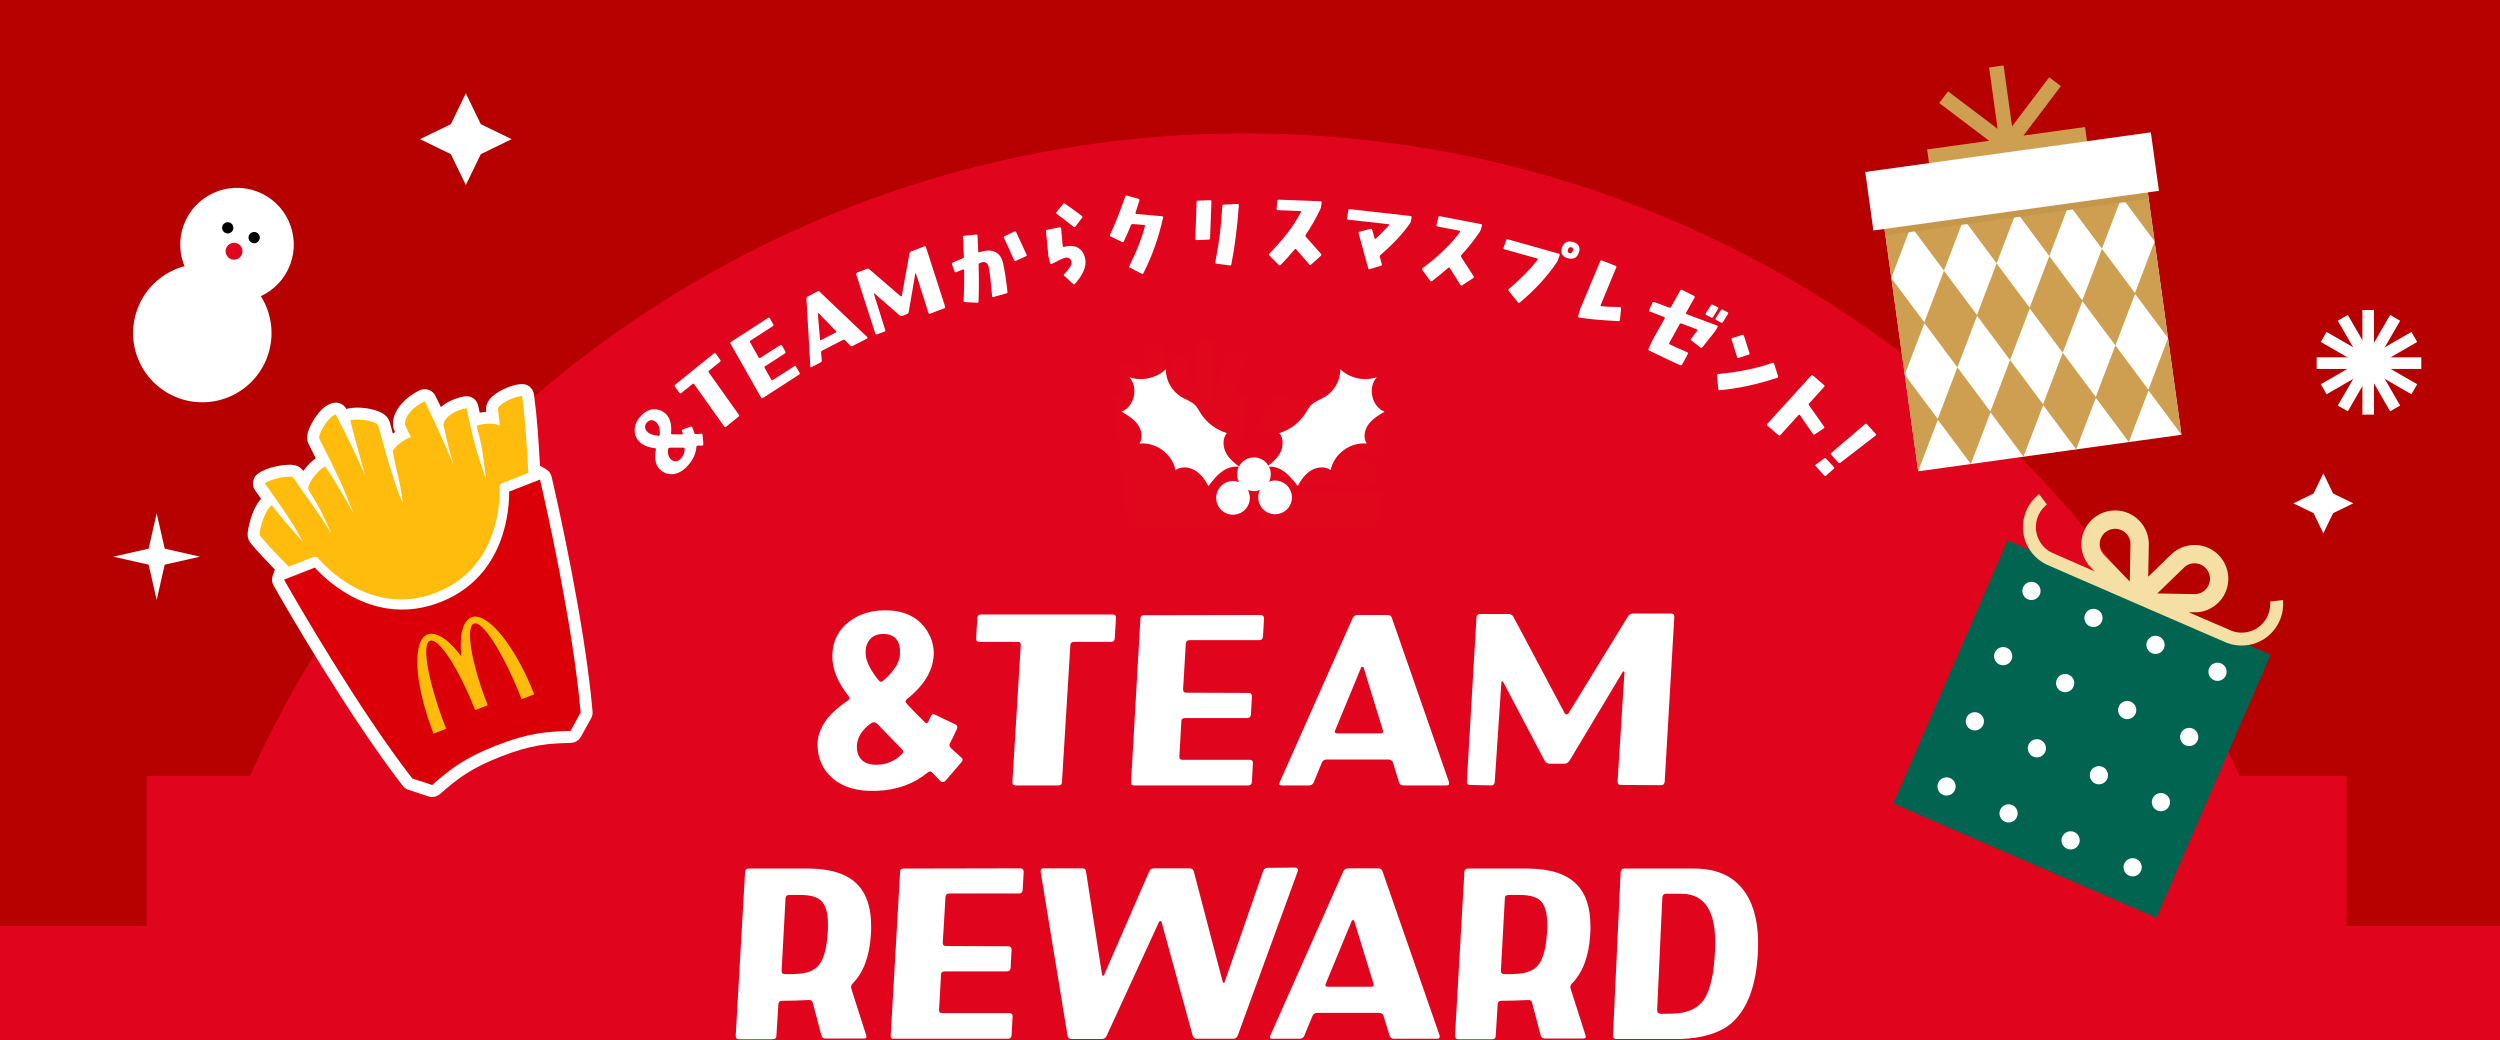
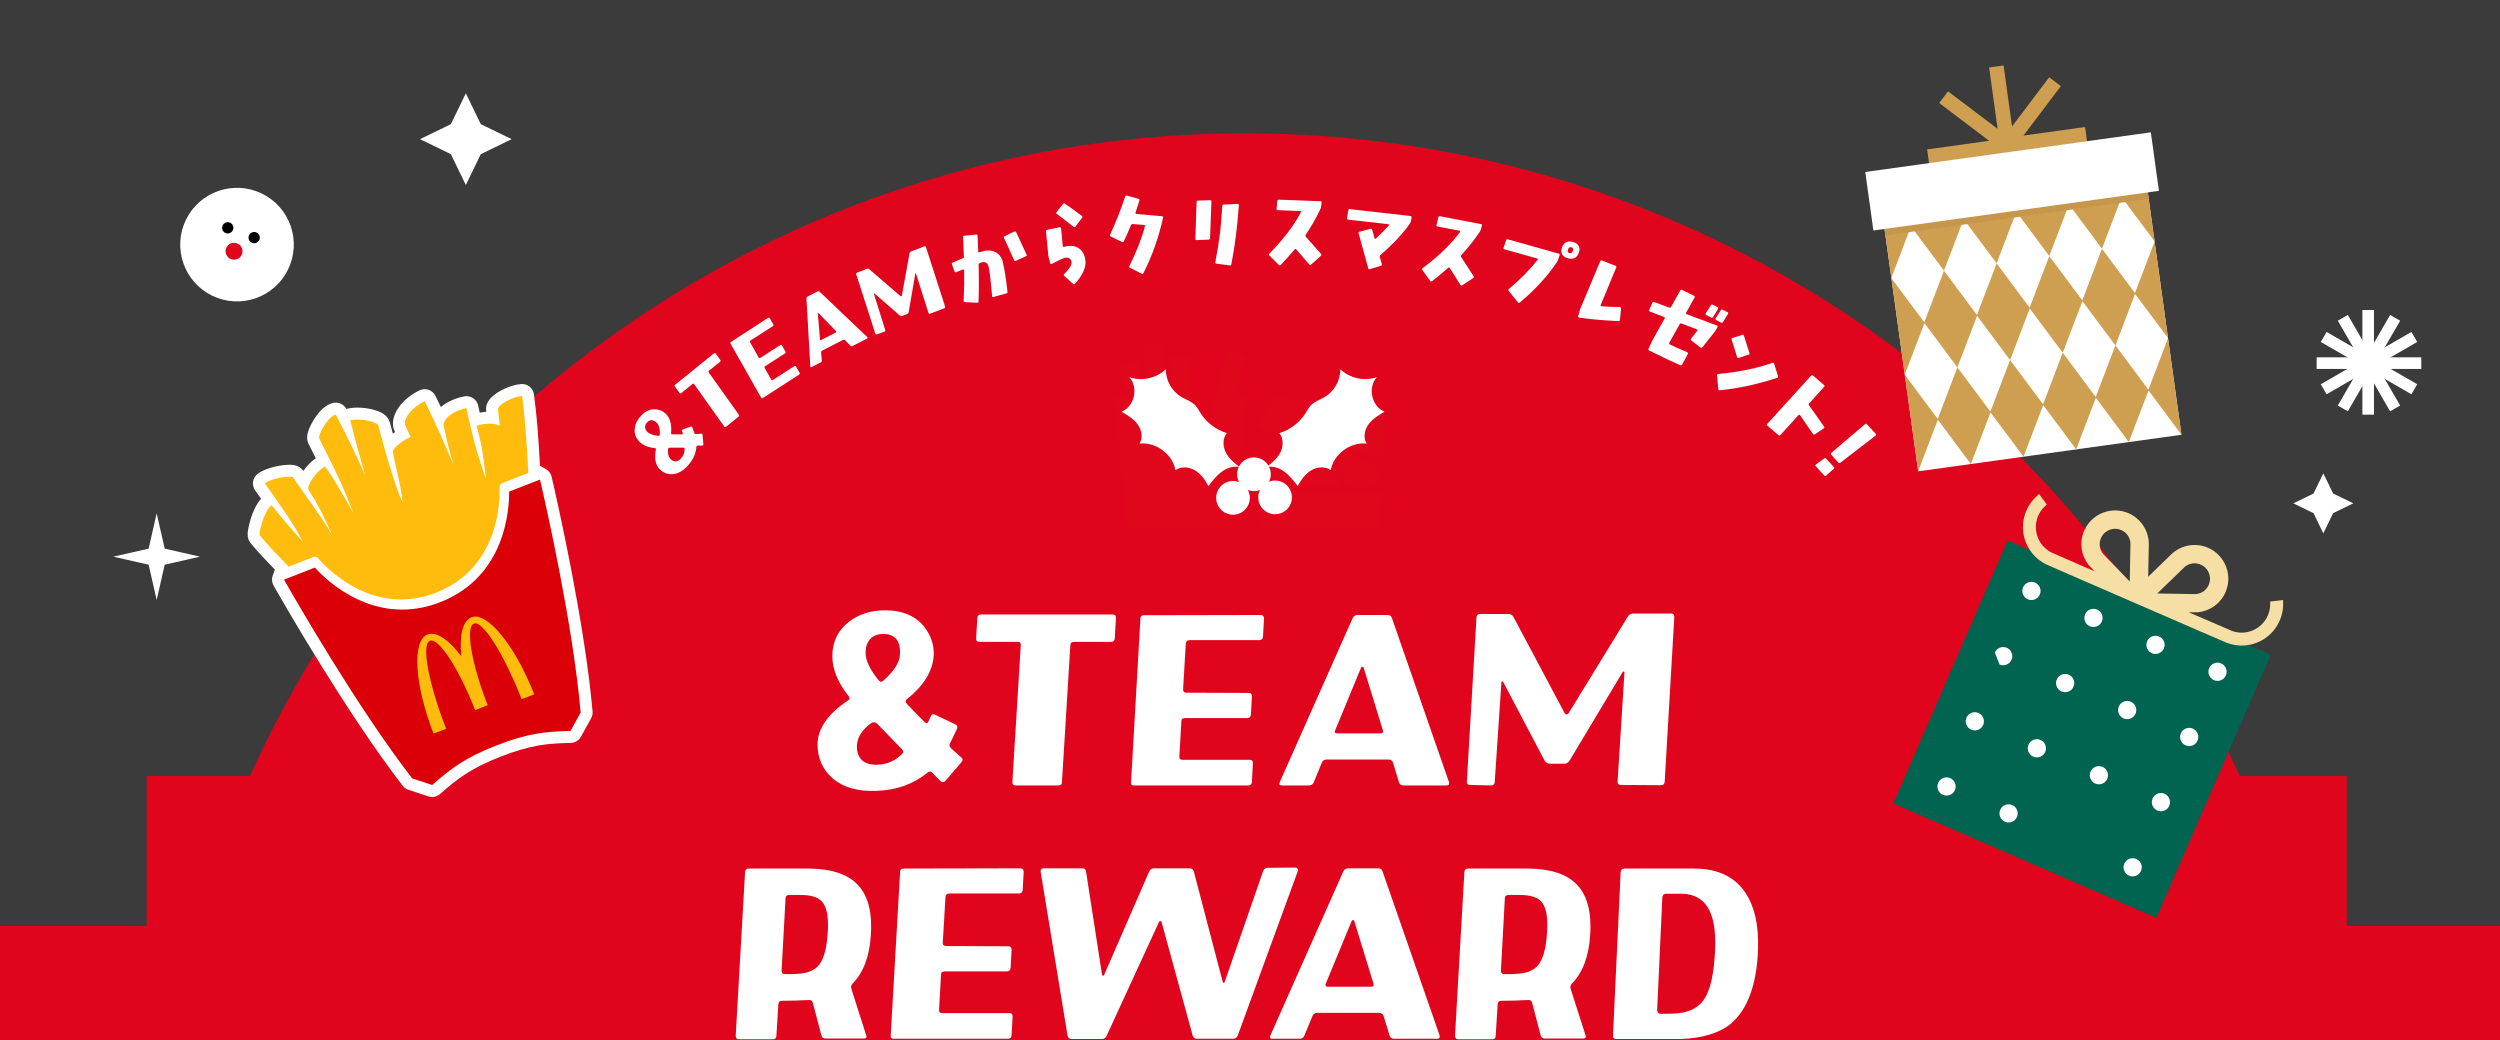
<svg xmlns="http://www.w3.org/2000/svg" width="375" height="156" viewBox="0 0 375 156" fill="none">
  <rect width="40514" height="12385" transform="translate(-9298 -895)" fill="#3B3B3B" />
  <g clip-path="url(#clip0_952_446)">
-     <rect width="375" height="2789" transform="translate(0 -36)" fill="#B70000" />
    <path d="M186.721 20C253.13 20 310.3 59.559 335.952 116.397H352V138.896H375V2761H0V138.896H22V116.397H37.49C63.142 59.559 120.311 20 186.721 20Z" fill="#E0041C" />
    <circle cx="35.552" cy="36.692" r="8.518" transform="rotate(20.365 35.552 36.692)" fill="white" />
-     <circle cx="30.346" cy="49.962" r="10.381" transform="rotate(20.365 30.346 49.962)" fill="white" />
    <circle cx="38.124" cy="35.642" r="0.846" transform="rotate(20.365 38.124 35.642)" fill="black" />
    <circle cx="34.163" cy="34.174" r="0.846" transform="rotate(20.365 34.163 34.174)" fill="black" />
    <circle cx="35.108" cy="37.686" r="1.269" transform="rotate(20.365 35.108 37.686)" fill="#E0041C" />
    <path d="M313.061 21.23L289.371 24.583L289.069 22.412L298.371 21.121L290.882 15.453L292.207 13.702L299.644 19.325L298.365 10.118L300.536 9.817L301.806 18.962L307.376 11.595L309.128 12.919L303.519 20.336L312.759 19.053L313.061 21.23Z" fill="#CF9F51" />
    <path d="M321.174 21.712L281.688 27.195L287.728 70.698L327.215 65.215L321.174 21.712Z" fill="white" />
    <path d="M321.176 21.724L323.186 36.201L318.273 29.609L318.229 29.616L315.294 37.309L310.374 30.706L310.329 30.712L307.394 38.406L302.474 31.803L302.43 31.809L299.495 39.503L294.574 32.9L294.53 32.906L291.595 40.6L286.675 33.997L286.63 34.003L283.699 41.681L281.69 27.21L286.602 33.799L286.646 33.793L289.581 26.099L294.502 32.702L294.546 32.696L297.481 25.002L302.401 31.605L302.446 31.599L305.381 23.905L310.301 30.508L310.345 30.502L313.28 22.808L318.201 29.411L318.245 29.405L321.176 21.724Z" fill="#CF9F51" />
    <path d="M323.191 36.232L325.202 50.709L320.289 44.117L320.245 44.123L317.31 51.817L312.389 45.214L312.345 45.22L309.41 52.914L304.49 46.311L304.445 46.317L301.51 54.011L296.59 47.408L296.546 47.414L293.61 55.108L288.69 48.505L288.646 48.511L285.715 56.189L283.705 41.718L288.618 48.307L288.662 48.301L291.597 40.607L296.517 47.21L296.562 47.204L299.497 39.51L304.417 46.113L304.461 46.107L307.396 38.413L312.317 45.016L312.361 45.01L315.296 37.316L320.216 43.919L320.261 43.913L323.191 36.232Z" fill="#CF9F51" />
    <path d="M325.207 50.724L327.217 65.201L322.305 58.609L322.26 58.615L319.325 66.309L314.405 59.706L314.361 59.712L311.425 67.406L306.505 60.803L306.461 60.809L303.526 68.503L298.606 61.9L298.561 61.906L295.626 69.6L290.706 62.997L290.661 63.003L287.73 70.681L285.721 56.21L290.633 62.799L290.677 62.793L293.613 55.099L298.533 61.702L298.577 61.696L301.512 54.002L306.432 60.605L306.477 60.599L309.412 52.905L314.332 59.508L314.377 59.502L317.312 51.808L322.232 58.411L322.276 58.405L325.207 50.724Z" fill="#CF9F51" />
    <path d="M321.174 21.712L281.688 27.195L282.814 35.311L322.301 29.828L321.174 21.712Z" fill="#C6974A" />
    <path d="M322.624 19.849L279.789 25.797L281.008 34.572L323.842 28.624L322.624 19.849Z" fill="white" />
-     <path d="M181.618 70.036L178.682 69.964L179.237 51.063L182.174 51.135L181.618 70.036Z" fill="#E0061C" />
    <path d="M174.335 51.418L175.291 59.702L175.728 63.489L176.23 67.845L173.309 68.16L173.074 66.124L172.275 59.185L171.414 51.734L174.335 51.418Z" fill="#E0061C" />
    <path d="M178.467 53.167L175.531 53.25L176.145 74.952L179.081 74.869L178.467 53.167Z" fill="#E0061C" />
    <path d="M174.314 70.071L174.043 70.134L171.48 70.73L171.454 70.736L171.396 70.487L169.225 61.131L167.738 54.727L170.599 54.062L172.089 60.482L173.566 66.845L174.314 70.071Z" fill="#E0061C" />
    <path d="M183.196 67.546L180.355 66.801L184.029 52.611L186.87 53.356L183.196 67.546Z" fill="#E0061C" />
    <path d="M187.044 59.336L184.922 79.356H169.122L167.902 67.84L167.879 67.619L167 59.336H170.884C170.884 61.189 171.711 62.851 173.018 63.973C173.232 64.157 173.461 64.328 173.7 64.481C174.433 64.953 175.272 65.273 176.175 65.397C176.452 65.436 176.735 65.455 177.023 65.455H177.028C177.059 65.455 177.089 65.455 177.12 65.454C178.025 65.44 178.883 65.231 179.653 64.867C179.801 64.797 179.945 64.722 180.085 64.64C181.342 63.918 182.318 62.765 182.811 61.383C183.038 60.743 183.162 60.054 183.162 59.336H187.045H187.044Z" fill="#E0061C" />
-     <rect x="175.344" y="60.172" width="6.839" height="7.782" fill="#E0061C" />
    <path d="M207.498 63.142L191.285 59.172L188.561 64.247L207.498 68.788V63.142ZM201.629 72.997L205.989 72.982C206.401 72.293 207.095 71.432 206.75 70.589C206.501 69.979 204.346 68.638 203.684 68.451C202.286 68.059 200.264 68.456 200.516 70.29C200.58 70.753 200.905 70.791 201.124 71.122C201.492 71.677 201.709 72.325 201.629 72.998V72.997ZM188.894 72.996H193.821C194.306 72.996 194.176 71.445 194.262 71.11C194.347 70.775 194.955 70.102 194.939 70.001C194.919 69.877 194.488 69.102 194.365 69.02C193.971 68.76 192.121 68.619 191.616 68.686C190.657 68.814 189.873 69.539 189.634 70.469C189.55 70.794 189.603 71.091 189.532 71.363C189.47 71.599 188.646 72.748 188.894 72.995V72.996ZM201.186 72.996C201.488 72.034 200.896 71.112 200.115 70.578C199.624 70.242 198.978 70.12 198.497 69.871C197.791 69.503 197.985 69.075 196.861 69.282C196.086 69.425 194.541 70.564 194.541 71.39V72.996H201.185H201.186ZM207.498 73.66H188.008L188.958 79.204L206.607 79.192L207.498 73.661V73.66Z" fill="#E0061C" />
    <path d="M340.609 98.205L301.141 81.062L283.998 120.531L323.466 137.674L340.609 98.205Z" fill="#016450" />
    <path d="M291.438 119.223C292.13 119.524 292.935 119.207 293.236 118.514C293.537 117.822 293.219 117.017 292.527 116.716C291.835 116.416 291.03 116.733 290.729 117.425C290.428 118.118 290.746 118.923 291.438 119.223Z" fill="white" />
    <path d="M297.478 108.741C297.178 109.433 296.372 109.75 295.68 109.45C294.988 109.149 294.671 108.344 294.971 107.652C295.272 106.96 296.077 106.642 296.769 106.943C297.461 107.243 297.779 108.049 297.478 108.741Z" fill="white" />
-     <path d="M299.93 99.677C300.623 99.977 301.428 99.66 301.728 98.968C302.029 98.275 301.711 97.47 301.019 97.169C300.327 96.869 299.522 97.186 299.221 97.879C298.92 98.571 299.238 99.376 299.93 99.677Z" fill="white" />
+     <path d="M299.93 99.677C300.623 99.977 301.428 99.66 301.728 98.968C302.029 98.275 301.711 97.47 301.019 97.169C300.327 96.869 299.522 97.186 299.221 97.879Z" fill="white" />
    <path d="M304.172 89.895C304.865 90.196 305.67 89.879 305.97 89.186C306.271 88.494 305.954 87.689 305.261 87.388C304.569 87.088 303.764 87.405 303.463 88.097C303.163 88.79 303.48 89.595 304.172 89.895Z" fill="white" />
    <path d="M300.743 123.262C301.435 123.563 302.24 123.246 302.541 122.553C302.841 121.861 302.524 121.056 301.832 120.755C301.139 120.455 300.334 120.772 300.034 121.464C299.733 122.157 300.05 122.962 300.743 123.262Z" fill="white" />
    <path d="M306.783 112.788C306.482 113.48 305.677 113.797 304.985 113.497C304.293 113.196 303.975 112.391 304.276 111.699C304.576 111.007 305.382 110.689 306.074 110.99C306.766 111.29 307.083 112.096 306.783 112.788Z" fill="white" />
    <path d="M309.227 103.716C309.919 104.016 310.724 103.699 311.025 103.007C311.326 102.314 311.008 101.509 310.316 101.209C309.624 100.908 308.819 101.225 308.518 101.918C308.217 102.61 308.535 103.415 309.227 103.716Z" fill="white" />
    <path d="M313.477 93.942C314.169 94.243 314.974 93.925 315.275 93.233C315.576 92.541 315.258 91.736 314.566 91.435C313.874 91.134 313.069 91.452 312.768 92.144C312.467 92.837 312.785 93.641 313.477 93.942Z" fill="white" />
-     <path d="M311.845 126.6C311.545 127.292 310.739 127.61 310.047 127.309C309.356 127.009 309.038 126.203 309.338 125.511C309.639 124.82 310.445 124.502 311.136 124.802C311.828 125.103 312.146 125.908 311.845 126.6Z" fill="white" />
    <path d="M316.088 116.827C315.787 117.519 314.981 117.836 314.29 117.536C313.598 117.235 313.28 116.43 313.581 115.738C313.881 115.046 314.687 114.728 315.379 115.029C316.07 115.329 316.388 116.135 316.088 116.827Z" fill="white" />
    <path d="M320.33 107.053C320.029 107.745 319.224 108.063 318.532 107.762C317.84 107.462 317.522 106.656 317.823 105.964C318.123 105.273 318.929 104.955 319.621 105.255C320.313 105.556 320.63 106.362 320.33 107.053Z" fill="white" />
    <path d="M324.58 97.272C324.279 97.964 323.474 98.282 322.782 97.981C322.09 97.681 321.772 96.875 322.073 96.183C322.373 95.491 323.179 95.174 323.871 95.474C324.563 95.775 324.88 96.58 324.58 97.272Z" fill="white" />
    <path d="M321.15 130.639C320.85 131.331 320.044 131.649 319.352 131.348C318.66 131.048 318.343 130.242 318.643 129.55C318.944 128.859 319.749 128.541 320.441 128.841C321.133 129.142 321.451 129.948 321.15 130.639Z" fill="white" />
    <path d="M325.392 120.866C325.092 121.558 324.286 121.875 323.594 121.575C322.902 121.274 322.585 120.469 322.885 119.777C323.186 119.085 323.991 118.767 324.683 119.068C325.375 119.368 325.693 120.174 325.392 120.866Z" fill="white" />
    <path d="M329.634 111.092C329.334 111.784 328.528 112.102 327.836 111.802C327.145 111.501 326.827 110.695 327.127 110.004C327.428 109.312 328.234 108.994 328.925 109.294C329.617 109.595 329.935 110.401 329.634 111.092Z" fill="white" />
    <path d="M333.884 101.311C333.584 102.003 332.778 102.321 332.086 102.02C331.395 101.72 331.077 100.914 331.377 100.222C331.678 99.531 332.484 99.213 333.175 99.513C333.867 99.814 334.185 100.619 333.884 101.311Z" fill="white" />
    <path d="M342.47 90.356L342.456 90.009L340.525 90.232L340.53 90.526C340.563 92.15 339.695 93.631 338.263 94.394C337.211 94.956 335.967 95.052 334.845 94.66L328.3 91.838C329.397 91.854 329.62 91.849 329.698 91.841C330.131 91.797 330.551 91.698 330.938 91.55C332.712 90.897 333.962 89.328 334.205 87.452C334.378 86.114 334.016 84.787 333.192 83.715C332.368 82.644 331.174 81.961 329.837 81.787C328.383 81.599 326.922 82.05 325.824 83.024C325.721 83.117 323.847 84.938 322.229 86.513C322.312 82.493 322.329 81.598 322.324 81.504C322.286 80.036 321.619 78.661 320.492 77.728C319.449 76.868 318.135 76.462 316.791 76.588C315.446 76.714 314.231 77.36 313.369 78.398C312.164 79.853 311.874 81.84 312.602 83.579C312.767 83.974 312.984 84.349 313.241 84.689C313.286 84.747 313.435 84.914 314.195 85.704L307.666 82.848C306.612 82.295 305.832 81.317 305.526 80.168C305.107 78.602 305.597 76.955 306.806 75.871L307.025 75.674L305.869 74.111L305.606 74.338C303.801 75.887 303.034 78.373 303.646 80.67C304.113 82.411 305.311 83.867 306.932 84.659C307.045 84.715 308.977 85.557 311.333 86.581L329.613 94.52C331.969 95.544 333.906 96.385 334.022 96.425C335.707 97.069 337.589 96.951 339.18 96.103C341.279 94.984 342.569 92.726 342.47 90.349L342.47 90.356ZM327.723 85.019C328.214 84.618 328.854 84.432 329.485 84.516C330.094 84.594 330.648 84.912 331.021 85.397C331.398 85.888 331.563 86.494 331.484 87.106C331.341 88.211 330.434 89.054 329.324 89.117L323.592 89.02L327.726 85.021L327.723 85.019ZM315.483 80.157C315.876 79.681 316.434 79.385 317.048 79.329C317.664 79.269 318.265 79.457 318.741 79.85C319.22 80.244 319.523 80.825 319.569 81.446L319.468 87.229L315.48 83.1C314.773 82.245 314.775 81.012 315.483 80.157Z" fill="#F5DFA4" />
    <rect x="354.609" y="46.75" width="1.235" height="15.195" fill="white" stroke="white" stroke-width="0.5" />
    <rect x="362.945" y="53.852" width="1.235" height="15.195" transform="rotate(90 362.945 53.852)" fill="white" stroke="white" stroke-width="0.5" />
    <rect x="348.463" y="51.201" width="1.235" height="15.195" transform="rotate(-60 348.463 51.201)" fill="white" stroke="white" stroke-width="0.5" />
    <rect x="0.342" y="0.092" width="1.235" height="15.195" transform="matrix(-0.5 -0.866 -0.866 0.5 362.49 51.451)" fill="white" stroke="white" stroke-width="0.5" />
    <rect x="-0.092" y="0.342" width="1.235" height="15.195" transform="matrix(0.866 -0.5 -0.5 -0.866 358.862 61.607)" fill="white" stroke="white" stroke-width="0.5" />
    <rect x="352.084" y="61.357" width="1.235" height="15.195" transform="rotate(-150 352.084 61.357)" fill="white" stroke="white" stroke-width="0.5" />
    <g clip-path="url(#clip1_952_446)">
      <path d="M49.555 60.569C47.857 61.233 46.658 63.555 46.339 64.393C46.124 64.959 45.885 65.804 46.298 66.615C46.698 67.402 47.053 68.1 47.37 68.732C46.659 69.225 45.997 69.925 45.485 70.652C45.47 70.63 45.455 70.608 45.441 70.588C44.781 69.612 43.6 69.654 42.543 69.772C42.006 69.832 40.954 69.99 39.94 70.387C39.45 70.579 39.023 70.806 38.672 71.065C37.885 71.643 37.704 72.742 38.264 73.543C38.561 73.968 38.863 74.394 39.162 74.82C39.162 74.82 39.162 74.821 39.163 74.823C37.611 76.516 37.178 79.68 37.174 79.714C37.136 80.039 37.048 80.8 37.581 81.449C38.776 82.901 39.864 84.024 41.015 85.215C41.087 85.29 41.161 85.365 41.234 85.442L40.91 86.327C40.729 86.822 40.776 87.374 41.036 87.831C42.825 90.978 52.175 107.215 60.404 117.859C60.622 118.142 60.921 118.353 61.26 118.465L64.257 119.458C64.66 119.592 65.091 119.576 65.475 119.425C65.668 119.35 65.848 119.241 66.008 119.101C68.538 116.871 70.54 115.275 75.112 113.487C79.685 111.698 82.238 111.514 85.61 111.436C85.823 111.432 86.03 111.387 86.222 111.312C86.606 111.162 86.933 110.882 87.139 110.51L88.667 107.747C88.84 107.435 88.915 107.078 88.885 106.721C87.71 93.32 83.562 75.048 82.744 71.52C82.63 71.031 82.316 70.612 81.88 70.363L80.997 69.862C80.987 69.688 80.977 69.514 80.967 69.341C80.77 65.947 80.586 62.744 80.095 59.157C79.966 58.213 79.124 57.533 78.175 57.609C77.56 57.657 76.89 57.822 76.185 58.098C75.124 58.513 72.681 59.685 72.92 61.588C72.927 61.651 72.935 61.71 72.942 61.77C72.626 61.795 72.297 61.84 71.956 61.905C71.884 61.567 71.809 61.219 71.732 60.855C71.532 59.907 70.619 59.287 69.666 59.454C69.147 59.546 68.627 59.691 68.122 59.889C67.335 60.197 66.664 60.594 66.13 61.058C65.879 60.53 65.61 59.976 65.318 59.383C64.904 58.538 63.916 58.162 63.054 58.499C63.01 58.516 62.965 58.534 62.921 58.557C60.783 59.597 58.731 61.655 58.962 63.914C58.982 64.119 59.039 64.319 59.127 64.505L59.253 64.769C59.257 64.778 59.261 64.789 59.267 64.798C59.151 64.879 59.036 64.965 58.928 65.05C58.786 64.523 58.637 63.966 58.484 63.382C58.213 62.354 57.24 61.685 55.505 61.333C54.928 61.216 53.442 60.981 52.103 61.308C52.054 61.32 52.006 61.333 51.959 61.349C51.588 60.648 50.799 60.273 50.018 60.428C49.863 60.459 49.706 60.506 49.551 60.566L49.555 60.569Z" fill="white" />
      <path d="M64.825 117.757C67.586 115.323 69.718 113.673 74.462 111.818C79.206 109.963 81.891 109.729 85.571 109.644L87.099 106.881C85.939 93.652 81.87 75.68 80.998 71.93L76.37 73.74C76.4 76.271 75.891 86.472 66.054 90.319C56.218 94.165 48.923 87.016 47.228 85.136L42.602 86.945C44.506 90.292 53.707 106.259 61.83 116.762L64.826 117.756L64.825 117.757Z" fill="#DB0007" />
      <path d="M43.297 85.001L47.013 83.548C47.264 83.45 47.55 83.523 47.722 83.729C48.502 84.66 55.618 92.728 65.429 88.891C75.239 85.055 74.996 74.302 74.936 73.087C74.923 72.818 75.083 72.571 75.334 72.473L79.251 70.941C79.015 66.969 78.857 63.428 78.307 59.398C76.769 59.519 74.618 60.786 74.691 61.362C74.815 62.346 74.857 62.863 74.961 63.846C74.067 63.397 72.788 63.488 71.488 63.859C72.375 67.141 72.484 68.433 72.912 71.959C71.517 67.914 70.889 65.612 69.969 61.223C68.44 61.491 66.685 62.447 66.515 63.694C67.06 66.193 67.37 67.576 68.031 69.678C66.438 66.02 65.53 63.901 63.703 60.171C61.963 61.016 60.618 62.5 60.743 63.73C60.978 64.22 61.381 65.063 61.609 65.555C60.361 66.01 59.232 67.067 58.9 67.645C59.425 70.614 60.052 72.256 60.394 75.37C60.394 75.37 59.236 73.314 56.744 63.835C56.594 63.266 54.037 62.678 52.528 63.048C53.239 65.814 53.985 68.56 54.769 71.291C53.412 68.238 51.948 65.207 50.37 62.184C49.204 62.417 47.628 65.277 47.891 65.795C50.936 71.779 51.332 72.759 52.994 76.912C50.959 73.35 50.183 72.045 48.784 69.968C47.394 70.636 45.949 72.962 46.262 73.45C47.765 75.799 48.299 76.876 49.768 80.144C47.474 76.391 46.462 75.309 43.946 71.586C43.793 71.359 40.98 71.585 39.727 72.505C41.751 75.396 43.868 78.259 45.438 81.276C43.834 79.519 42.268 77.694 40.745 75.783C39.509 76.723 38.786 80.093 38.96 80.303C40.433 82.092 41.728 83.355 43.301 85.002L43.297 85.001Z" fill="#FFBC0D" />
      <path d="M70.718 92.593C69.384 93.114 68.889 95.358 69.198 98.442C67.333 95.967 65.447 94.654 64.113 95.175C61.769 96.092 62.181 102.752 65.035 110.05L66.922 109.312C64.272 102.536 63.18 96.629 64.482 96.119C65.784 95.61 68.824 100.268 71.27 106.524L73.157 105.786C70.711 99.53 69.785 94.046 71.087 93.537C72.389 93.027 75.594 98.108 78.244 104.885L80.131 104.147C77.277 96.848 73.064 91.675 70.718 92.593Z" fill="#FFBC0D" />
    </g>
    <path d="M23.5 77L24.704 82.296L30 83.5L24.704 84.704L23.5 90L22.296 84.704L17 83.5L22.296 82.296L23.5 77Z" fill="white" />
    <path d="M105.378 65.229L105.506 66.623C105.508 66.761 105.449 66.822 105.331 66.843C105.113 66.846 104.885 66.839 104.628 66.843C104.529 66.844 104.47 66.904 104.462 67.033C104.377 68.064 103.944 68.99 103.183 69.832C102.471 70.624 101.725 71.05 100.934 71.12C100.192 71.18 99.525 70.941 98.954 70.385C98.321 69.75 98.13 68.763 98.379 67.423C98.407 67.293 98.356 67.225 98.227 67.217C97.216 67.112 96.45 66.795 95.927 66.268C95.355 65.691 95.129 65.021 95.217 64.248C95.306 63.534 95.624 62.906 96.181 62.334C96.884 61.611 97.652 61.304 98.455 61.402C99.06 61.483 99.549 61.724 99.941 62.144C100.544 62.809 100.774 63.737 100.662 64.956C100.644 65.075 100.704 65.153 100.843 65.152C101.15 65.157 101.635 65.161 102.288 65.152C102.427 65.15 102.466 65.09 102.414 64.962C102.384 64.893 102.343 64.795 102.302 64.676C102.25 64.548 102.289 64.469 102.427 64.427L103.589 63.995C103.708 63.954 103.797 63.983 103.848 64.111C103.982 64.456 104.084 64.731 104.146 64.928C104.178 65.057 104.258 65.115 104.397 65.113C104.673 65.09 104.941 65.076 105.168 65.063C105.306 65.041 105.367 65.1 105.378 65.229ZM98.583 63.499C98.07 62.922 97.574 62.869 97.115 63.301C96.861 63.542 96.746 63.801 96.759 64.069C96.783 64.345 96.894 64.572 97.105 64.777C97.165 64.835 97.226 64.894 97.296 64.942C97.625 65.166 98.112 65.308 98.757 65.368C98.896 65.386 98.974 65.326 98.972 65.187C99.011 64.404 98.884 63.832 98.583 63.499ZM102.694 67.344C102.702 67.215 102.632 67.147 102.494 67.149C102.028 67.145 101.365 67.144 100.484 67.146C100.335 67.158 100.247 67.229 100.219 67.358C100.129 67.973 100.234 68.447 100.526 68.789C100.747 69.044 100.987 69.179 101.254 69.205C101.562 69.231 101.857 69.088 102.149 68.767C102.52 68.366 102.702 67.898 102.694 67.344ZM107.365 53.042L108.032 53.979C108.12 54.088 108.098 54.196 108 54.275L106.355 55.602C106.257 55.681 106.247 55.78 106.326 55.878L110.827 62.212C110.914 62.321 110.895 62.409 110.786 62.497L108.912 64.009C108.803 64.097 108.725 64.089 108.637 63.98L104.136 57.645C104.068 57.538 103.98 57.519 103.871 57.607L102.194 58.961C102.085 59.049 101.986 59.039 101.909 58.921L101.243 57.983C101.163 57.886 101.185 57.778 101.283 57.699L107.101 53.004C107.199 52.925 107.297 52.935 107.365 53.042ZM115.476 47.746L115.99 48.647C116.047 48.76 116.026 48.857 115.92 48.925L112.603 51.066C112.486 51.142 112.465 51.239 112.521 51.352L113.796 53.612C113.872 53.73 113.95 53.746 114.067 53.67L117.027 51.776C117.145 51.7 117.23 51.729 117.298 51.835L117.813 52.736C117.87 52.849 117.849 52.946 117.731 53.022L114.779 54.927C114.661 55.003 114.633 55.088 114.701 55.194L115.677 56.913C115.741 57.039 115.826 57.067 115.932 56.999L119.132 54.934C119.249 54.858 119.327 54.875 119.395 54.98L119.933 55.916C119.997 56.042 119.968 56.127 119.851 56.203L114.416 59.71C114.311 59.778 114.233 59.762 114.169 59.636L109.583 51.549C109.514 51.443 109.543 51.358 109.649 51.29L115.205 47.687C115.311 47.619 115.407 47.64 115.476 47.746ZM130.081 50.552C130.17 50.663 130.159 50.732 130.047 50.79L127.88 51.904C127.756 51.968 127.656 51.957 127.554 51.852L126.75 51.022C126.661 50.942 126.561 50.93 126.436 50.994L123.324 52.595C123.212 52.653 123.163 52.741 123.164 52.866L123.266 54.074C123.274 54.211 123.224 54.3 123.1 54.364L121.743 55.062C121.618 55.126 121.556 55.095 121.548 54.958L120.967 44.771C120.966 44.645 121.027 44.551 121.139 44.493L122.646 43.718C122.758 43.661 122.871 43.666 122.953 43.765L130.081 50.552ZM125.4 49.654L122.802 46.991C122.777 46.973 122.758 46.967 122.721 46.986C122.696 46.999 122.678 47.024 122.678 47.055L122.997 50.89C123.005 51.027 123.068 51.058 123.18 51L125.359 49.88C125.471 49.822 125.495 49.746 125.4 49.654ZM138.893 37.07L141.769 45.986C141.807 46.121 141.762 46.199 141.644 46.245L139.525 47.052C139.395 47.103 139.322 47.071 139.271 46.941L137.387 41.004C137.351 40.988 137.325 40.998 137.299 41.008L136.301 46.832C136.271 46.949 136.205 47.05 136.075 47.1L135.344 47.384C135.213 47.435 135.102 47.418 135.001 47.352L131.169 44.019C131.146 43.998 131.119 44.008 131.106 44.013C131.085 44.036 131.077 44.055 131.088 44.081L132.777 49.477C132.828 49.608 132.775 49.703 132.657 49.749L131.551 50.148C131.42 50.199 131.33 50.159 131.297 50.036L128.432 41.147C128.399 41.025 128.444 40.947 128.562 40.901L130.049 40.324C130.18 40.273 130.292 40.29 130.384 40.374L135.08 44.423C135.121 44.452 135.153 44.455 135.192 44.44C135.244 44.419 135.265 44.396 135.276 44.347L136.43 37.997C136.454 37.867 136.526 37.779 136.656 37.729L138.653 36.953C138.77 36.908 138.848 36.953 138.893 37.07ZM153.989 38.197C154.049 38.31 154.014 38.393 153.883 38.444L152.373 39.126C152.255 39.173 152.159 39.142 152.108 39.011C151.371 37.355 150.873 36.244 150.587 35.684C150.53 35.584 150.565 35.502 150.679 35.441L152.165 34.722C152.278 34.662 152.361 34.697 152.425 34.824C152.731 35.451 153.246 36.572 153.989 38.197ZM150.429 39.347C150.673 40.383 150.909 41.858 151.127 43.788C151.13 43.904 151.077 43.977 150.943 44.014L149.014 44.551C148.892 44.584 148.824 44.545 148.817 44.417C148.643 42.329 148.476 40.893 148.312 40.096C148.256 39.791 148.121 39.568 147.938 39.43C147.754 39.292 147.516 39.271 147.223 39.367C147.101 39.401 147.011 39.441 146.934 39.477C146.843 39.516 146.79 39.589 146.79 39.691C146.85 41.84 146.841 43.688 146.78 45.245C146.787 45.374 146.714 45.423 146.581 45.416L144.751 45.315C144.618 45.309 144.542 45.243 144.548 45.11C144.625 43.505 144.653 41.986 144.628 40.539C144.617 40.499 144.606 40.459 144.554 40.429C144.519 40.41 144.475 40.408 144.435 40.419C144.163 40.538 143.837 40.672 143.443 40.825C143.312 40.877 143.23 40.841 143.179 40.71L142.79 39.627C142.756 39.505 142.792 39.423 142.909 39.376C143.336 39.184 143.847 38.984 144.408 38.755C144.525 38.708 144.588 38.618 144.581 38.489C144.539 37.295 144.5 36.317 144.463 35.557C144.46 35.442 144.512 35.369 144.641 35.363L146.436 35.183C146.561 35.162 146.624 35.232 146.635 35.374L146.73 37.702C146.71 37.839 146.779 37.877 146.928 37.836L147.427 37.697C148.155 37.495 148.795 37.549 149.339 37.834C149.883 38.118 150.257 38.625 150.429 39.347ZM162.287 32.397C162.388 32.477 162.404 32.56 162.324 32.66L161.321 33.978C161.243 34.093 161.147 34.111 161.029 34.019L159.287 32.656C159.022 32.464 158.771 32.27 158.523 32.089C158.406 31.997 158.404 31.912 158.484 31.811L159.464 30.598C159.542 30.483 159.641 30.479 159.755 30.557C160.394 30.991 161.237 31.599 162.287 32.397ZM162.804 38.983C162.959 40.022 162.446 41.217 161.251 42.571C161.171 42.672 161.072 42.677 160.968 42.583L159.641 41.382C159.541 41.302 159.536 41.203 159.622 41.129C160.433 40.304 160.801 39.693 160.722 39.28C160.62 38.744 160.27 38.554 159.668 38.683C159.478 38.734 158.849 39.025 157.76 39.589C157.644 39.654 157.565 39.612 157.525 39.477L157.294 38.566C157.259 38.459 157.249 38.333 157.234 38.179C157.212 37.912 157.09 36.752 156.902 34.722C156.876 34.584 156.931 34.502 157.055 34.479L158.947 34.089C159.058 34.068 159.139 34.123 159.163 34.247L159.412 36.894C159.435 37.017 159.501 37.062 159.625 37.038C159.718 37.006 159.801 36.99 159.867 36.964C160.662 36.797 161.323 36.899 161.83 37.244C162.354 37.6 162.679 38.18 162.804 38.983ZM174.463 32.655C173.791 35.663 172.81 38.437 171.507 40.981C171.449 41.086 171.353 41.111 171.247 41.053L169.497 40.153C169.377 40.096 169.338 40.002 169.411 39.895C170.501 37.714 171.277 35.737 171.735 33.938C171.778 33.82 171.728 33.755 171.6 33.742L169.922 33.609C169.779 33.597 169.688 33.663 169.633 33.797C169.304 34.623 168.945 35.425 168.57 36.214C168.527 36.332 168.431 36.357 168.312 36.3L166.612 35.479C166.491 35.408 166.454 35.328 166.523 35.193C167.326 33.453 168.081 31.549 168.789 29.468C168.83 29.337 168.91 29.299 169.042 29.341L170.773 29.82C170.905 29.862 170.942 29.942 170.913 30.058C170.658 30.918 170.461 31.532 170.333 31.899C170.304 32.015 170.34 32.082 170.468 32.095L174.311 32.433C174.439 32.447 174.491 32.525 174.463 32.655ZM185.828 30.769C185.603 34.014 185.228 36.985 184.701 39.653C184.678 39.78 184.61 39.825 184.469 39.816L182.455 39.544C182.329 39.535 182.27 39.467 182.294 39.354C182.62 37.646 182.856 36.138 183.016 34.843C183.098 34.083 183.216 32.776 183.353 30.893C183.362 30.753 183.429 30.694 183.555 30.689L185.639 30.594C185.751 30.59 185.823 30.643 185.828 30.769ZM181.716 30.214L181.509 35.728C181.514 35.868 181.447 35.94 181.321 35.945L179.502 36.016C179.362 36.021 179.29 35.954 179.299 35.828C179.341 34.747 179.41 32.909 179.491 30.286C179.5 30.16 179.568 30.101 179.693 30.096L181.512 30.026C181.652 30.02 181.711 30.088 181.716 30.214ZM198.133 38.368L196.682 39.673C196.58 39.781 196.482 39.777 196.388 39.661C196.334 39.617 195.69 38.865 194.455 37.431C194.362 37.315 194.264 37.312 194.189 37.421C193.5 38.249 192.798 39.022 192.113 39.738C192.011 39.832 191.926 39.843 191.818 39.741L190.415 38.329C190.32 38.242 190.309 38.143 190.397 38.062C192.583 35.819 194.161 33.735 195.129 31.838C195.19 31.715 195.15 31.657 195.01 31.652L191.666 31.526C191.526 31.52 191.472 31.462 191.492 31.323L191.593 30.122C191.612 29.996 191.684 29.943 191.81 29.948L198.063 30.184C198.189 30.189 198.257 30.247 198.238 30.373L198.175 30.945C198.155 31.084 198.122 31.223 198.061 31.347C197.467 32.627 196.732 33.916 195.87 35.201C195.796 35.324 195.792 35.422 195.873 35.509C195.886 35.524 196.639 36.379 198.144 38.075C198.224 38.176 198.22 38.274 198.133 38.368ZM211.731 32.627L211.648 33.111C211.634 33.236 211.578 33.357 211.507 33.489C210.495 34.967 209.018 36.562 207.066 38.257C206.973 38.331 206.946 38.441 206.974 38.571L207.278 39.62C207.306 39.749 207.255 39.828 207.137 39.871L205.474 40.374C205.343 40.415 205.264 40.364 205.235 40.248L203.797 35.014C203.756 34.882 203.794 34.788 203.924 34.76L205.579 34.327C205.709 34.3 205.79 34.337 205.819 34.453C205.893 34.673 206.014 35.095 206.183 35.72C206.224 35.851 206.292 35.873 206.387 35.785C207.112 35.106 207.764 34.447 208.345 33.794C208.376 33.77 208.38 33.728 208.356 33.697C208.347 33.654 208.306 33.635 208.265 33.63L202.227 32.948C202.088 32.933 202.026 32.855 202.054 32.732L202.243 31.555C202.259 31.416 202.337 31.355 202.462 31.369L211.588 32.4C211.713 32.414 211.761 32.49 211.731 32.627ZM220.978 41.715L219.347 42.785C219.23 42.876 219.134 42.858 219.059 42.729C219.012 42.677 218.489 41.836 217.485 40.232C217.41 40.103 217.313 40.085 217.224 40.182C216.417 40.897 215.606 41.554 214.82 42.158C214.706 42.236 214.62 42.234 214.529 42.117L213.355 40.509C213.274 40.408 213.279 40.309 213.377 40.242C215.878 38.356 217.752 36.534 218.996 34.806C219.075 34.692 219.044 34.629 218.907 34.603L215.621 33.973C215.483 33.946 215.439 33.881 215.479 33.746L215.761 32.574C215.798 32.453 215.877 32.411 216.001 32.435L222.147 33.614C222.271 33.638 222.329 33.706 222.292 33.827L222.142 34.383C222.102 34.517 222.048 34.65 221.969 34.763C221.188 35.939 220.266 37.102 219.221 38.241C219.128 38.352 219.11 38.448 219.177 38.547C219.188 38.563 219.802 39.522 221.033 41.426C221.098 41.538 221.079 41.634 220.978 41.715ZM236.839 37.873C236.548 38.693 235.989 38.971 235.141 38.73C234.75 38.619 234.471 38.423 234.317 38.147C234.162 37.87 234.156 37.533 234.294 37.151C234.567 36.34 235.14 36.066 236.002 36.311C236.379 36.418 236.645 36.61 236.809 36.904C236.963 37.18 236.973 37.504 236.839 37.873ZM235.933 37.63C236.03 37.338 235.965 37.159 235.722 37.09C235.48 37.022 235.303 37.131 235.209 37.41C235.095 37.713 235.174 37.895 235.416 37.964C235.659 38.033 235.822 37.919 235.933 37.63ZM233.942 38.288L233.695 39.004C233.647 39.121 233.599 39.238 233.528 39.334C232.113 41.45 230.262 43.458 227.97 45.383C227.872 45.471 227.787 45.462 227.699 45.364L226.309 43.645C226.224 43.534 226.237 43.436 226.335 43.347C228.175 41.788 229.611 40.318 230.631 38.978C230.706 38.868 230.681 38.803 230.56 38.769L225.667 37.395C225.533 37.356 225.498 37.274 225.536 37.139L225.928 36.013C225.976 35.896 226.059 35.861 226.193 35.899L233.807 38.046C233.941 38.084 233.976 38.166 233.942 38.288ZM242.991 47.97C242.985 48.103 242.911 48.179 242.765 48.169C240.192 48.04 238.223 47.858 236.873 47.627C236.732 47.604 236.686 47.526 236.736 47.396L237.009 46.406L240.036 39.184C240.094 39.072 240.184 39.031 240.302 39.076L242.324 39.863C242.442 39.908 242.483 39.999 242.438 40.116L240.109 45.746C240.094 45.785 240.092 45.829 240.121 45.87C240.145 45.925 240.184 45.94 240.229 45.941C240.895 46.001 241.811 46.036 242.958 46.054C243.104 46.065 243.167 46.134 243.161 46.267L242.991 47.97ZM259.193 47.089L258.454 48.3C258.391 48.424 258.284 48.449 258.172 48.392L257.429 48C257.316 47.943 257.298 47.856 257.361 47.731L258.125 46.532C258.194 46.426 258.288 46.395 258.4 46.452L259.125 46.819C259.25 46.882 259.268 46.97 259.193 47.089ZM257.706 46.336L256.968 47.547C256.892 47.666 256.798 47.697 256.685 47.64L255.942 47.248C255.83 47.191 255.811 47.103 255.875 46.978L256.638 45.78C256.708 45.674 256.802 45.643 256.914 45.7L257.638 46.067C257.751 46.123 257.782 46.218 257.706 46.336ZM257.624 49.072L257.308 49.634L255.355 52.097C255.273 52.197 255.186 52.216 255.073 52.127L253.695 51.069C253.595 50.987 253.595 50.893 253.684 50.781C253.841 50.594 254.131 50.207 254.585 49.621C254.616 49.589 254.629 49.533 254.616 49.495C254.598 49.439 254.567 49.408 254.511 49.395L252.236 48.526C252.111 48.494 252.017 48.525 251.947 48.631L250.4 51.41C250.374 51.46 250.362 51.516 250.374 51.553C250.392 51.61 250.424 51.641 250.474 51.667C251.117 51.977 251.985 52.369 253.085 52.831C253.135 52.857 253.16 52.901 253.185 52.945C253.203 53.001 253.197 53.045 253.171 53.095L252.325 54.675C252.262 54.8 252.167 54.831 252.036 54.78C250.818 54.242 249.256 53.514 247.376 52.578C247.251 52.515 247.22 52.421 247.277 52.309L247.904 50.978L249.697 47.775C249.76 47.681 249.723 47.6 249.598 47.536L247.492 46.737C247.355 46.699 247.324 46.605 247.381 46.492L247.862 45.418C247.906 45.299 248.007 45.256 248.125 45.3L250.369 46.138C250.494 46.17 250.588 46.139 250.658 46.033L252.047 43.566C252.104 43.454 252.198 43.423 252.31 43.48L254.103 44.371C254.165 44.403 254.197 44.434 254.203 44.485C254.227 44.529 254.215 44.585 254.183 44.647L252.926 46.883C252.901 46.933 252.888 46.989 252.913 47.033C252.919 47.083 252.963 47.121 253.019 47.134L257.544 48.827C257.669 48.891 257.693 48.966 257.624 49.072ZM262.29 53.202L260.813 53.679C260.681 53.727 260.591 53.686 260.567 53.569L259.741 50.931C259.717 50.815 259.751 50.737 259.882 50.689L261.344 50.236C261.464 50.18 261.546 50.233 261.594 50.365C261.901 51.281 262.18 52.163 262.423 52.972C262.467 53.084 262.414 53.166 262.29 53.202ZM266.562 56.675C263.65 57.639 260.789 58.269 257.961 58.538C257.833 58.555 257.751 58.502 257.741 58.362L257.556 56.306C257.539 56.178 257.597 56.115 257.725 56.098C260.742 55.82 263.45 55.273 265.862 54.435C265.994 54.387 266.072 54.421 266.12 54.552L266.699 56.413C266.747 56.544 266.705 56.634 266.562 56.675ZM273.565 64.254L272.243 65.148C272.12 65.227 272.029 65.204 271.941 65.092C271.617 64.61 270.971 63.686 270.022 62.298C269.943 62.175 269.854 62.172 269.762 62.278L267.05 65.263C266.967 65.359 266.878 65.356 266.782 65.274L265.106 63.852C265.064 63.815 265.03 63.768 265.027 63.729C265.033 63.679 265.059 63.627 265.096 63.584L271.657 56.357C271.749 56.251 271.847 56.243 271.953 56.335L273.599 57.749C273.695 57.831 273.711 57.919 273.62 58.025L271.367 60.519C271.284 60.614 271.281 60.704 271.359 60.807C271.903 61.57 272.668 62.634 273.605 63.993C273.682 64.096 273.669 64.177 273.565 64.254ZM281.326 65.35L276.059 69.405C275.946 69.489 275.848 69.485 275.753 69.382L274.683 68.216C274.598 68.123 274.602 68.024 274.705 67.93L279.745 63.627C279.848 63.533 279.947 63.537 280.042 63.64L281.358 65.074C281.443 65.167 281.439 65.266 281.326 65.35ZM275.059 70.323L273.935 71.335C273.823 71.419 273.733 71.425 273.638 71.322L272.37 69.94C272.275 69.837 272.289 69.748 272.391 69.674L273.629 68.766C273.722 68.68 273.83 68.695 273.916 68.788L275.07 70.046C275.165 70.149 275.161 70.248 275.059 70.323Z" fill="white" />
    <path d="M69.875 14L72.121 18.629L76.75 20.875L72.121 23.121L69.875 27.75L67.629 23.121L63 20.875L67.629 18.629L69.875 14Z" fill="white" />
    <path d="M348.5 71L349.97 74.03L353 75.5L349.97 76.97L348.5 80L347.03 76.97L344 75.5L347.03 74.03L348.5 71Z" fill="white" />
    <path d="M144.237 114.3L141.832 117.112C141.573 117.371 141.351 117.371 141.092 117.186C140.685 116.779 140.278 116.335 139.797 115.854C139.612 115.669 139.39 115.669 139.131 115.891C137.022 117.63 134.469 118.518 131.472 118.629C128.66 118.74 126.477 118.111 124.886 116.742C123.406 115.447 122.629 113.745 122.629 111.636C122.666 109.268 124.183 107.085 127.18 105.087C127.476 104.902 127.513 104.68 127.291 104.421C125.626 102.312 124.812 100.277 124.849 98.316C124.886 96.17 125.737 94.505 127.365 93.247C128.882 92.1 130.658 91.545 132.767 91.545C135.431 91.545 137.429 92.433 138.724 94.135C139.686 95.43 140.13 96.799 140.056 98.316C139.908 100.684 138.576 102.83 136.06 104.865C135.801 105.05 135.764 105.309 136.023 105.568C136.578 106.16 137.466 107.085 138.687 108.306C138.946 108.565 139.131 108.528 139.279 108.195C139.353 108.01 139.464 107.751 139.612 107.455C139.76 107.122 139.982 107.048 140.315 107.233L143.275 108.639C143.571 108.787 143.682 109.009 143.534 109.342C143.127 110.23 142.794 110.933 142.535 111.414C142.35 111.71 142.387 111.969 142.646 112.228C143.201 112.709 143.719 113.19 144.163 113.597C144.459 113.819 144.459 114.041 144.237 114.3ZM134.987 98.242C135.135 96.207 134.321 95.171 132.656 95.097C131.731 95.06 131.028 95.319 130.547 95.837C130.066 96.392 129.844 97.021 129.844 97.798C129.844 98.02 129.844 98.242 129.881 98.464C130.066 99.5 130.695 100.684 131.768 102.016C131.99 102.312 132.249 102.349 132.508 102.09C134.062 100.721 134.913 99.426 134.987 98.242ZM135.283 113.116C135.542 112.894 135.542 112.635 135.283 112.376C134.432 111.488 133.211 110.23 131.583 108.565C131.287 108.306 130.991 108.269 130.695 108.454C129.363 109.416 128.66 110.489 128.549 111.673C128.475 112.561 128.66 113.264 129.104 113.819C129.622 114.448 130.436 114.744 131.583 114.707C133.026 114.67 134.247 114.152 135.283 113.116ZM167.397 92.692L167.212 95.726C167.212 96.096 166.99 96.281 166.657 96.281H161.07C160.737 96.281 160.552 96.466 160.552 96.799L159.294 117.297C159.294 117.667 159.109 117.815 158.739 117.815H152.375C152.005 117.815 151.857 117.667 151.857 117.297L153.115 96.799C153.152 96.466 153.004 96.281 152.634 96.281H146.936C146.566 96.281 146.381 96.096 146.418 95.726L146.603 92.692C146.603 92.359 146.825 92.174 147.158 92.174H166.916C167.249 92.174 167.434 92.359 167.397 92.692ZM189.6 92.766L189.452 95.504C189.415 95.837 189.23 96.022 188.897 96.022H178.463C178.093 96.022 177.908 96.207 177.871 96.54L177.464 103.385C177.464 103.755 177.612 103.903 177.982 103.903L187.269 103.94C187.639 103.94 187.787 104.125 187.787 104.458L187.639 107.196C187.602 107.529 187.417 107.714 187.047 107.714H177.76C177.39 107.714 177.205 107.862 177.205 108.195L176.909 113.412C176.872 113.782 177.02 113.967 177.353 113.967H187.417C187.787 113.967 187.935 114.115 187.935 114.448L187.787 117.297C187.75 117.667 187.565 117.815 187.195 117.815H170.101C169.768 117.815 169.62 117.667 169.657 117.297L171.063 92.766C171.063 92.433 171.248 92.285 171.581 92.285L189.082 92.248C189.415 92.248 189.6 92.433 189.6 92.766ZM217.342 117.297C217.416 117.667 217.305 117.815 216.972 117.815H210.534C210.164 117.815 209.942 117.667 209.831 117.297L208.943 114.374C208.832 114.078 208.61 113.93 208.24 113.93H198.99C198.657 113.93 198.435 114.078 198.287 114.374L197.066 117.334C196.918 117.667 196.696 117.815 196.326 117.815H192.293C191.923 117.815 191.812 117.667 191.96 117.334L202.912 92.692C203.06 92.396 203.319 92.248 203.652 92.248H208.129C208.462 92.248 208.721 92.396 208.795 92.729L217.342 117.297ZM207.426 109.527L204.54 100.129C204.503 100.055 204.466 100.018 204.355 100.018C204.281 100.018 204.207 100.055 204.17 100.129L200.285 109.527C200.137 109.86 200.248 110.008 200.581 110.008H207.056C207.389 110.008 207.537 109.86 207.426 109.527ZM251.147 92.544L249.704 117.26C249.667 117.63 249.482 117.778 249.149 117.778L243.155 117.741C242.785 117.741 242.637 117.593 242.637 117.223L243.673 100.795C243.599 100.721 243.525 100.721 243.451 100.721L235.422 114.115C235.237 114.374 234.978 114.559 234.608 114.559H232.536C232.166 114.559 231.907 114.411 231.722 114.152L225.469 102.275C225.432 102.201 225.358 102.201 225.321 102.201C225.247 102.238 225.21 102.275 225.21 102.349L224.211 117.26C224.211 117.63 223.989 117.815 223.656 117.815L220.548 117.741C220.178 117.741 219.993 117.556 220.03 117.223L221.473 92.581C221.51 92.248 221.695 92.1 222.028 92.1H226.246C226.616 92.1 226.875 92.248 227.023 92.544L234.719 107.011C234.793 107.122 234.867 107.159 234.978 107.159C235.126 107.159 235.2 107.122 235.274 107.011L244.191 92.47C244.376 92.174 244.635 92.026 245.005 92.026H250.666C250.999 92.026 251.147 92.211 251.147 92.544ZM130.633 140.164C130.448 143.42 129.523 145.862 127.932 147.49C127.673 147.749 127.599 148.045 127.71 148.341L129.93 155.297C130.041 155.63 129.93 155.778 129.597 155.778H123.825C123.492 155.778 123.27 155.63 123.196 155.26L121.938 150.487C121.864 150.117 121.642 149.969 121.309 150.006C119.829 150.08 118.497 150.117 117.313 150.117C116.98 150.117 116.795 150.265 116.758 150.598L116.462 155.334C116.462 155.704 116.277 155.889 115.944 155.889H110.838C110.505 155.889 110.357 155.704 110.357 155.334L111.763 130.766C111.8 130.433 111.985 130.285 112.318 130.285H121.383C124.75 130.322 127.155 131.136 128.635 132.69C130.004 134.096 130.67 136.168 130.67 138.943C130.67 139.313 130.67 139.757 130.633 140.164ZM124.158 139.905C124.195 139.461 124.195 139.054 124.195 138.647C124.195 137.056 123.899 135.946 123.307 135.243C122.715 134.577 121.642 134.244 120.088 134.244H118.386C118.016 134.244 117.831 134.429 117.831 134.762L117.239 145.603C117.239 145.973 117.424 146.121 117.757 146.121C118.608 146.121 119.163 146.121 119.422 146.084C120.939 146.047 122.049 145.64 122.752 144.863C123.566 143.938 124.01 142.273 124.158 139.905ZM153.552 130.766L153.404 133.504C153.367 133.837 153.182 134.022 152.849 134.022H142.415C142.045 134.022 141.86 134.207 141.823 134.54L141.416 141.385C141.416 141.755 141.564 141.903 141.934 141.903L151.221 141.94C151.591 141.94 151.739 142.125 151.739 142.458L151.591 145.196C151.554 145.529 151.369 145.714 150.999 145.714H141.712C141.342 145.714 141.157 145.862 141.157 146.195L140.861 151.412C140.824 151.782 140.972 151.967 141.305 151.967H151.369C151.739 151.967 151.887 152.115 151.887 152.448L151.739 155.297C151.702 155.667 151.517 155.815 151.147 155.815H134.053C133.72 155.815 133.572 155.667 133.609 155.297L135.015 130.766C135.015 130.433 135.2 130.285 135.533 130.285L153.034 130.248C153.367 130.248 153.552 130.433 153.552 130.766ZM194.688 130.618L185.66 155.334C185.512 155.667 185.29 155.815 184.957 155.815H179.592C179.222 155.815 179 155.667 178.889 155.297L174.227 138.277C174.227 138.24 174.153 138.166 174.042 138.166C173.968 138.166 173.894 138.203 173.857 138.277L166.013 155.334C165.865 155.704 165.606 155.852 165.273 155.852H160.759C160.426 155.852 160.204 155.704 160.13 155.334L156.097 130.766C156.06 130.433 156.208 130.248 156.541 130.248H162.35C162.683 130.248 162.868 130.396 162.905 130.729L165.31 146.232C165.31 146.306 165.347 146.343 165.458 146.343C165.532 146.38 165.569 146.343 165.606 146.269L172.377 130.729C172.525 130.396 172.784 130.248 173.154 130.248H178.408C178.778 130.248 178.963 130.396 179.074 130.729L183.403 147.268C183.403 147.342 183.477 147.416 183.551 147.416C183.625 147.416 183.662 147.379 183.699 147.305L189.471 130.655C189.619 130.322 189.841 130.174 190.174 130.174L194.318 130.137C194.429 130.137 194.54 130.174 194.614 130.285C194.725 130.396 194.725 130.507 194.688 130.618ZM215.934 155.297C216.008 155.667 215.897 155.815 215.564 155.815H209.126C208.756 155.815 208.534 155.667 208.423 155.297L207.535 152.374C207.424 152.078 207.202 151.93 206.832 151.93H197.582C197.249 151.93 197.027 152.078 196.879 152.374L195.658 155.334C195.51 155.667 195.288 155.815 194.918 155.815H190.885C190.515 155.815 190.404 155.667 190.552 155.334L201.504 130.692C201.652 130.396 201.911 130.248 202.244 130.248H206.721C207.054 130.248 207.313 130.396 207.387 130.729L215.934 155.297ZM206.018 147.527L203.132 138.129C203.095 138.055 203.058 138.018 202.947 138.018C202.873 138.018 202.799 138.055 202.762 138.129L198.877 147.527C198.729 147.86 198.84 148.008 199.173 148.008H205.648C205.981 148.008 206.129 147.86 206.018 147.527ZM238.529 140.164C238.344 143.42 237.419 145.862 235.828 147.49C235.569 147.749 235.495 148.045 235.606 148.341L237.826 155.297C237.937 155.63 237.826 155.778 237.493 155.778H231.721C231.388 155.778 231.166 155.63 231.092 155.26L229.834 150.487C229.76 150.117 229.538 149.969 229.205 150.006C227.725 150.08 226.393 150.117 225.209 150.117C224.876 150.117 224.691 150.265 224.654 150.598L224.358 155.334C224.358 155.704 224.173 155.889 223.84 155.889H218.734C218.401 155.889 218.253 155.704 218.253 155.334L219.659 130.766C219.696 130.433 219.881 130.285 220.214 130.285H229.279C232.646 130.322 235.051 131.136 236.531 132.69C237.9 134.096 238.566 136.168 238.566 138.943C238.566 139.313 238.566 139.757 238.529 140.164ZM232.054 139.905C232.091 139.461 232.091 139.054 232.091 138.647C232.091 137.056 231.795 135.946 231.203 135.243C230.611 134.577 229.538 134.244 227.984 134.244H226.282C225.912 134.244 225.727 134.429 225.727 134.762L225.135 145.603C225.135 145.973 225.32 146.121 225.653 146.121C226.504 146.121 227.059 146.121 227.318 146.084C228.835 146.047 229.945 145.64 230.648 144.863C231.462 143.938 231.906 142.273 232.054 139.905ZM263.705 142.384C263.52 147.675 262.151 151.375 259.672 153.521C257.933 154.964 255.38 155.741 252.087 155.852C251.384 155.852 248.202 155.852 242.467 155.852C242.097 155.852 241.949 155.704 241.949 155.334L243.096 130.803C243.133 130.47 243.318 130.285 243.688 130.285H254.122C257.711 130.285 260.264 131.543 261.855 133.985C263.224 136.057 263.816 138.869 263.705 142.384ZM257.267 142.347C257.489 136.871 255.861 134.133 252.309 134.059C252.309 134.059 251.495 134.059 249.904 134.059C249.571 134.059 249.386 134.244 249.349 134.614L248.572 151.523C248.572 151.856 248.757 152.041 249.127 152.078C249.719 152.078 250.348 152.041 251.014 152.041C253.16 151.967 254.677 151.264 255.565 149.969C256.564 148.563 257.119 146.01 257.267 142.347Z" fill="white" />
    <path d="M183.472 70.615C182.581 71.201 181.915 72.064 181.265 72.91C180.772 71.995 180.152 71.107 179.264 70.565C178.374 70.027 177.166 69.912 176.316 70.513C175.859 68.096 173.356 66.256 170.913 66.541C171.483 65.685 171.254 64.484 170.647 63.654C170.041 62.823 169.128 62.278 168.243 61.754C170.178 60.982 170.817 58.09 169.386 56.574C171.244 57.227 173.456 56.751 174.876 55.384C174.854 57.046 175.768 58.687 177.197 59.539C177.898 59.955 178.714 60.205 179.282 60.79C179.612 61.133 179.827 61.563 180.078 61.966C180.976 63.396 182.411 64.481 184.028 64.964C183.306 65.82 183.425 67.15 183.996 68.107C184.465 68.887 185.216 69.507 185.911 70.037C185.058 69.887 184.183 70.144 183.469 70.614L183.472 70.615Z" fill="white" />
    <path d="M192.449 70.615C193.34 71.201 194.007 72.064 194.657 72.91C195.15 71.995 195.77 71.107 196.658 70.565C197.548 70.027 198.756 69.912 199.606 70.513C200.063 68.096 202.566 66.256 205.009 66.541C204.439 65.685 204.668 64.484 205.274 63.654C205.881 62.823 206.794 62.278 207.679 61.754C205.744 60.982 205.105 58.09 206.536 56.574C204.678 57.227 202.465 56.751 201.046 55.384C201.068 57.046 200.154 58.687 198.725 59.539C198.024 59.955 197.207 60.205 196.64 60.79C196.31 61.133 196.095 61.563 195.844 61.966C194.946 63.396 193.511 64.481 191.894 64.964C192.616 65.82 192.497 67.15 191.925 68.107C191.457 68.887 190.705 69.507 190.011 70.037C190.864 69.887 191.738 70.144 192.453 70.614L192.449 70.615Z" fill="white" />
    <path d="M189.987 72.428C191.191 71.723 192.738 72.128 193.443 73.332C194.147 74.535 193.743 76.082 192.539 76.787C191.335 77.491 189.788 77.087 189.084 75.883C188.379 74.679 188.784 73.132 189.987 72.428Z" fill="white" />
    <path d="M186.816 68.959C188.019 68.254 189.566 68.659 190.271 69.863C190.975 71.066 190.571 72.613 189.367 73.318C188.163 74.023 186.616 73.618 185.912 72.414C185.207 71.21 185.612 69.663 186.816 68.959Z" fill="white" />
    <path d="M183.675 72.498C184.879 71.793 186.426 72.198 187.13 73.402C187.835 74.606 187.43 76.153 186.226 76.857C185.023 77.562 183.476 77.157 182.771 75.953C182.067 74.749 182.471 73.203 183.675 72.498Z" fill="white" />
  </g>
  <defs>
    <clipPath id="clip0_952_446">
      <rect width="375" height="2789" fill="white" transform="translate(0 -36)" />
    </clipPath>
    <clipPath id="clip1_952_446">
      <rect width="47.853" height="60.614" fill="white" transform="translate(32 67.43) rotate(-21.359)" />
    </clipPath>
  </defs>
</svg>